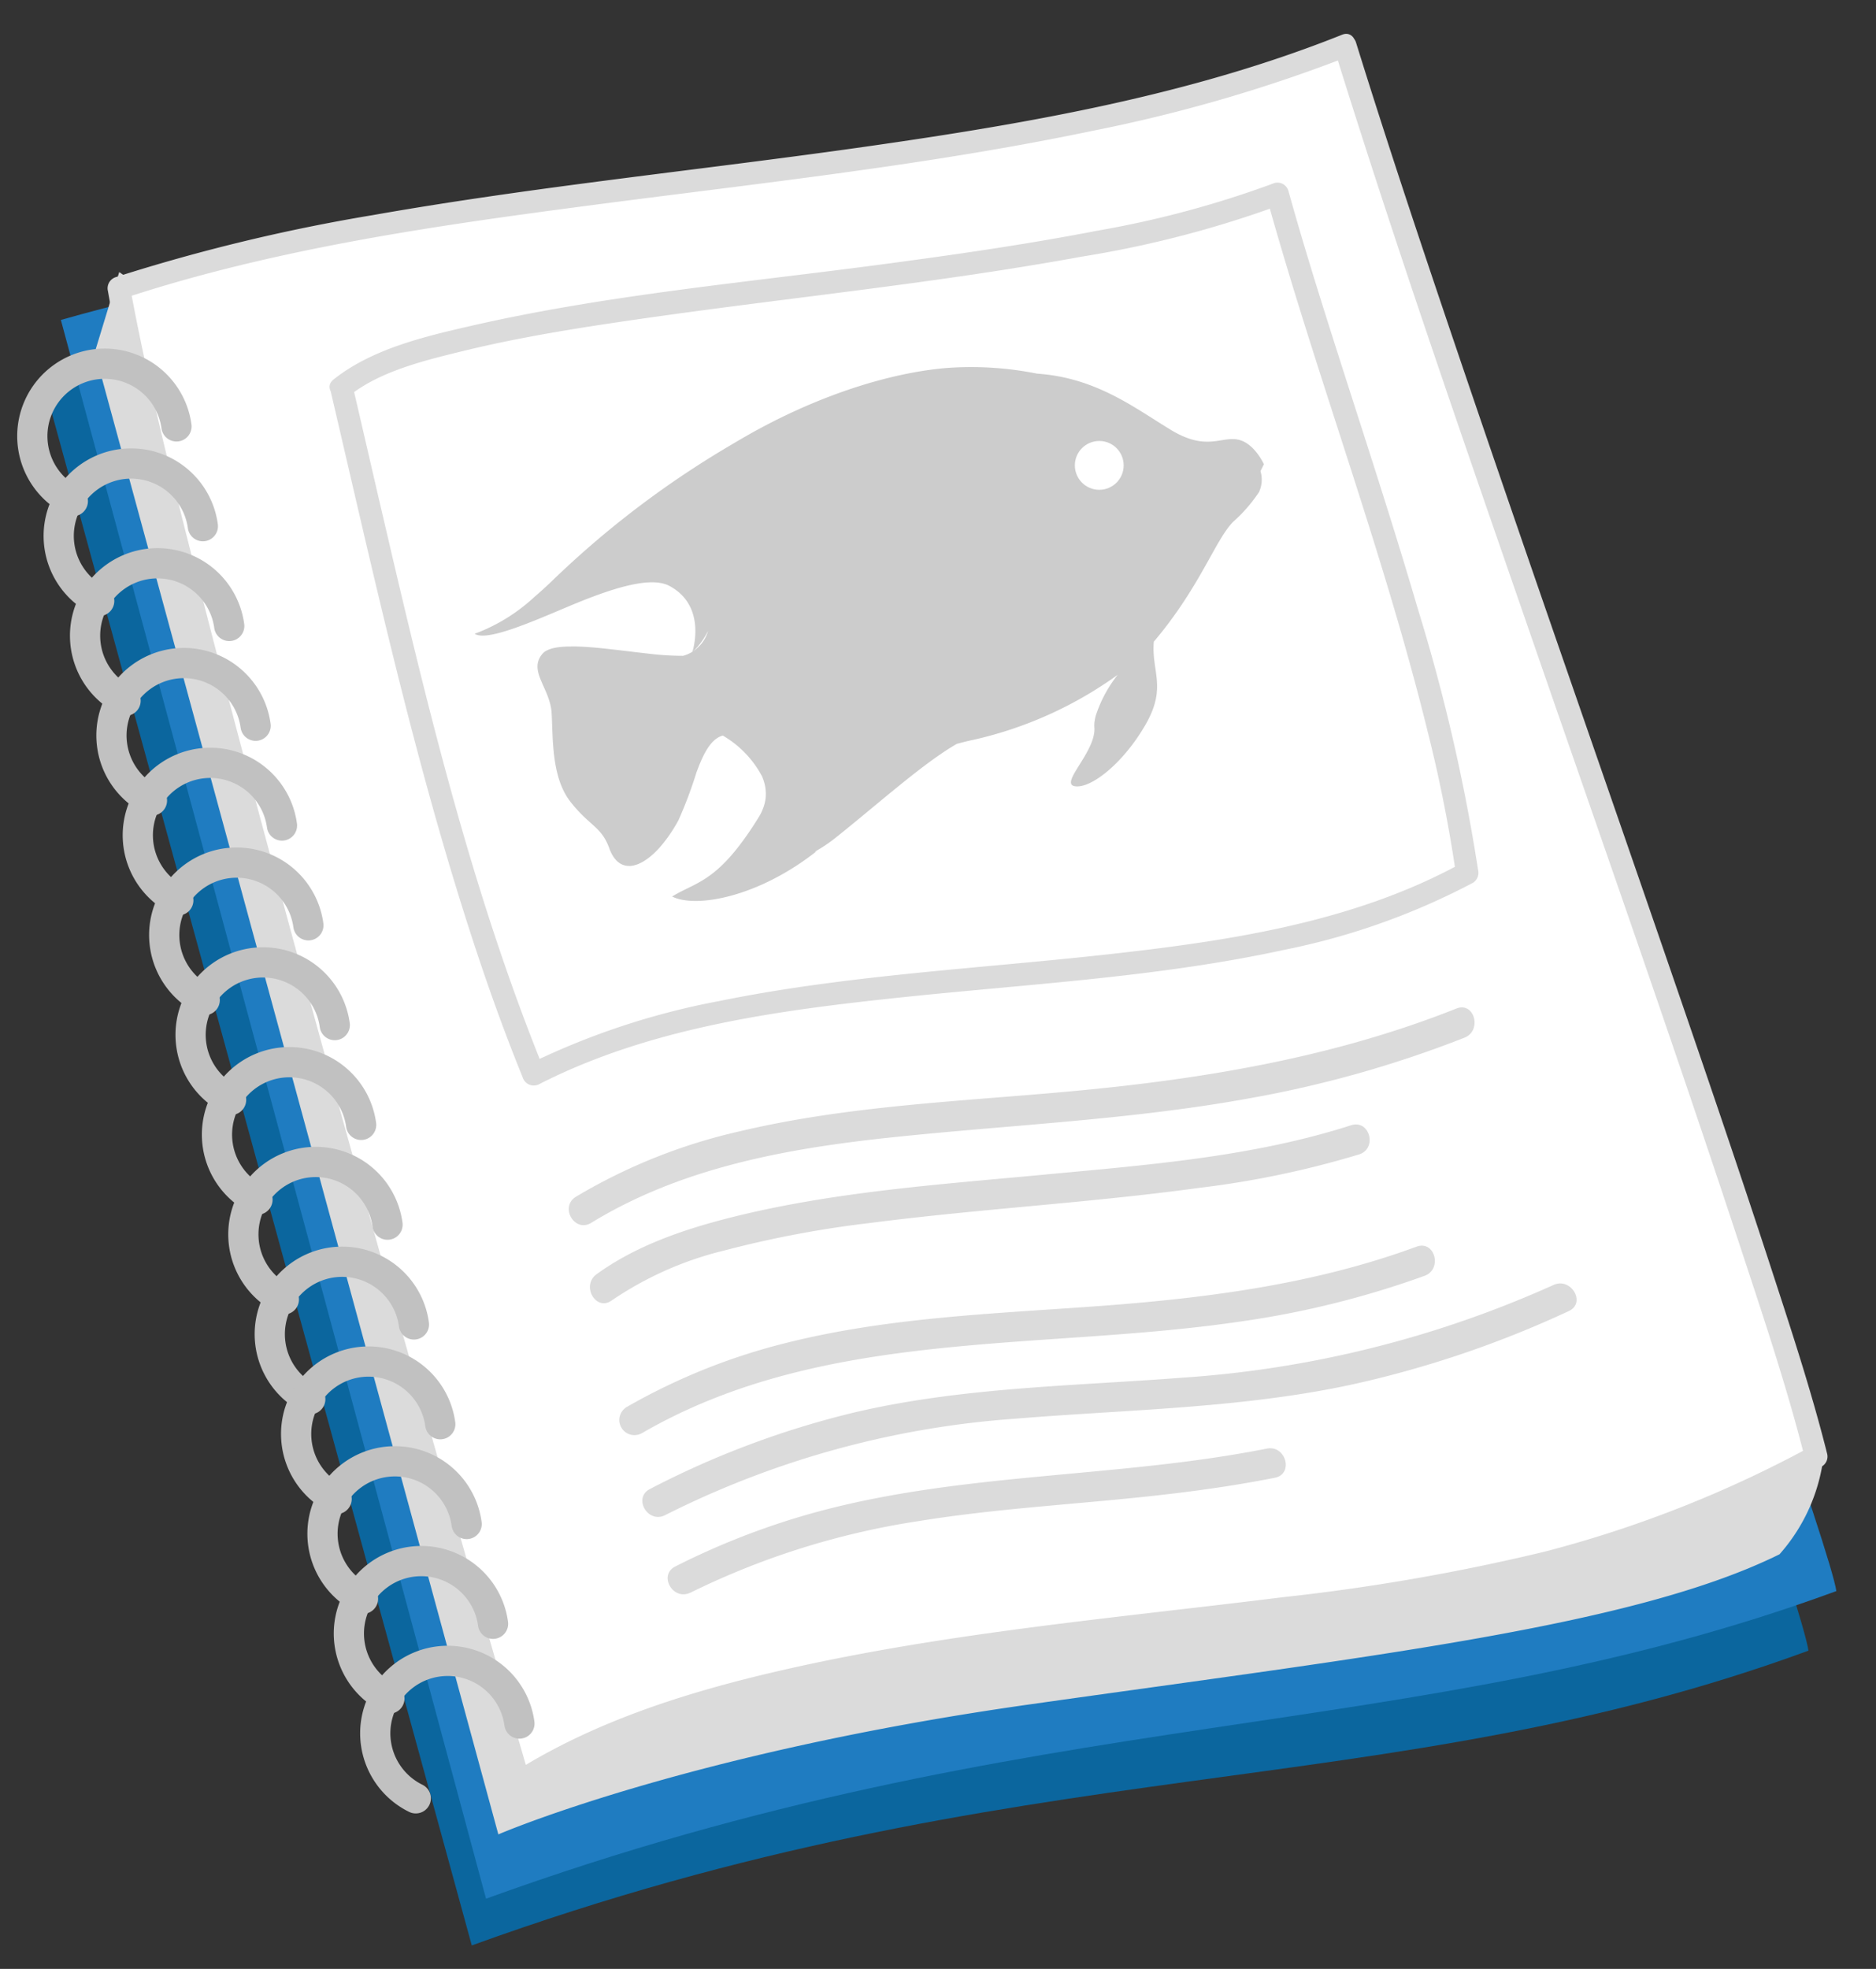
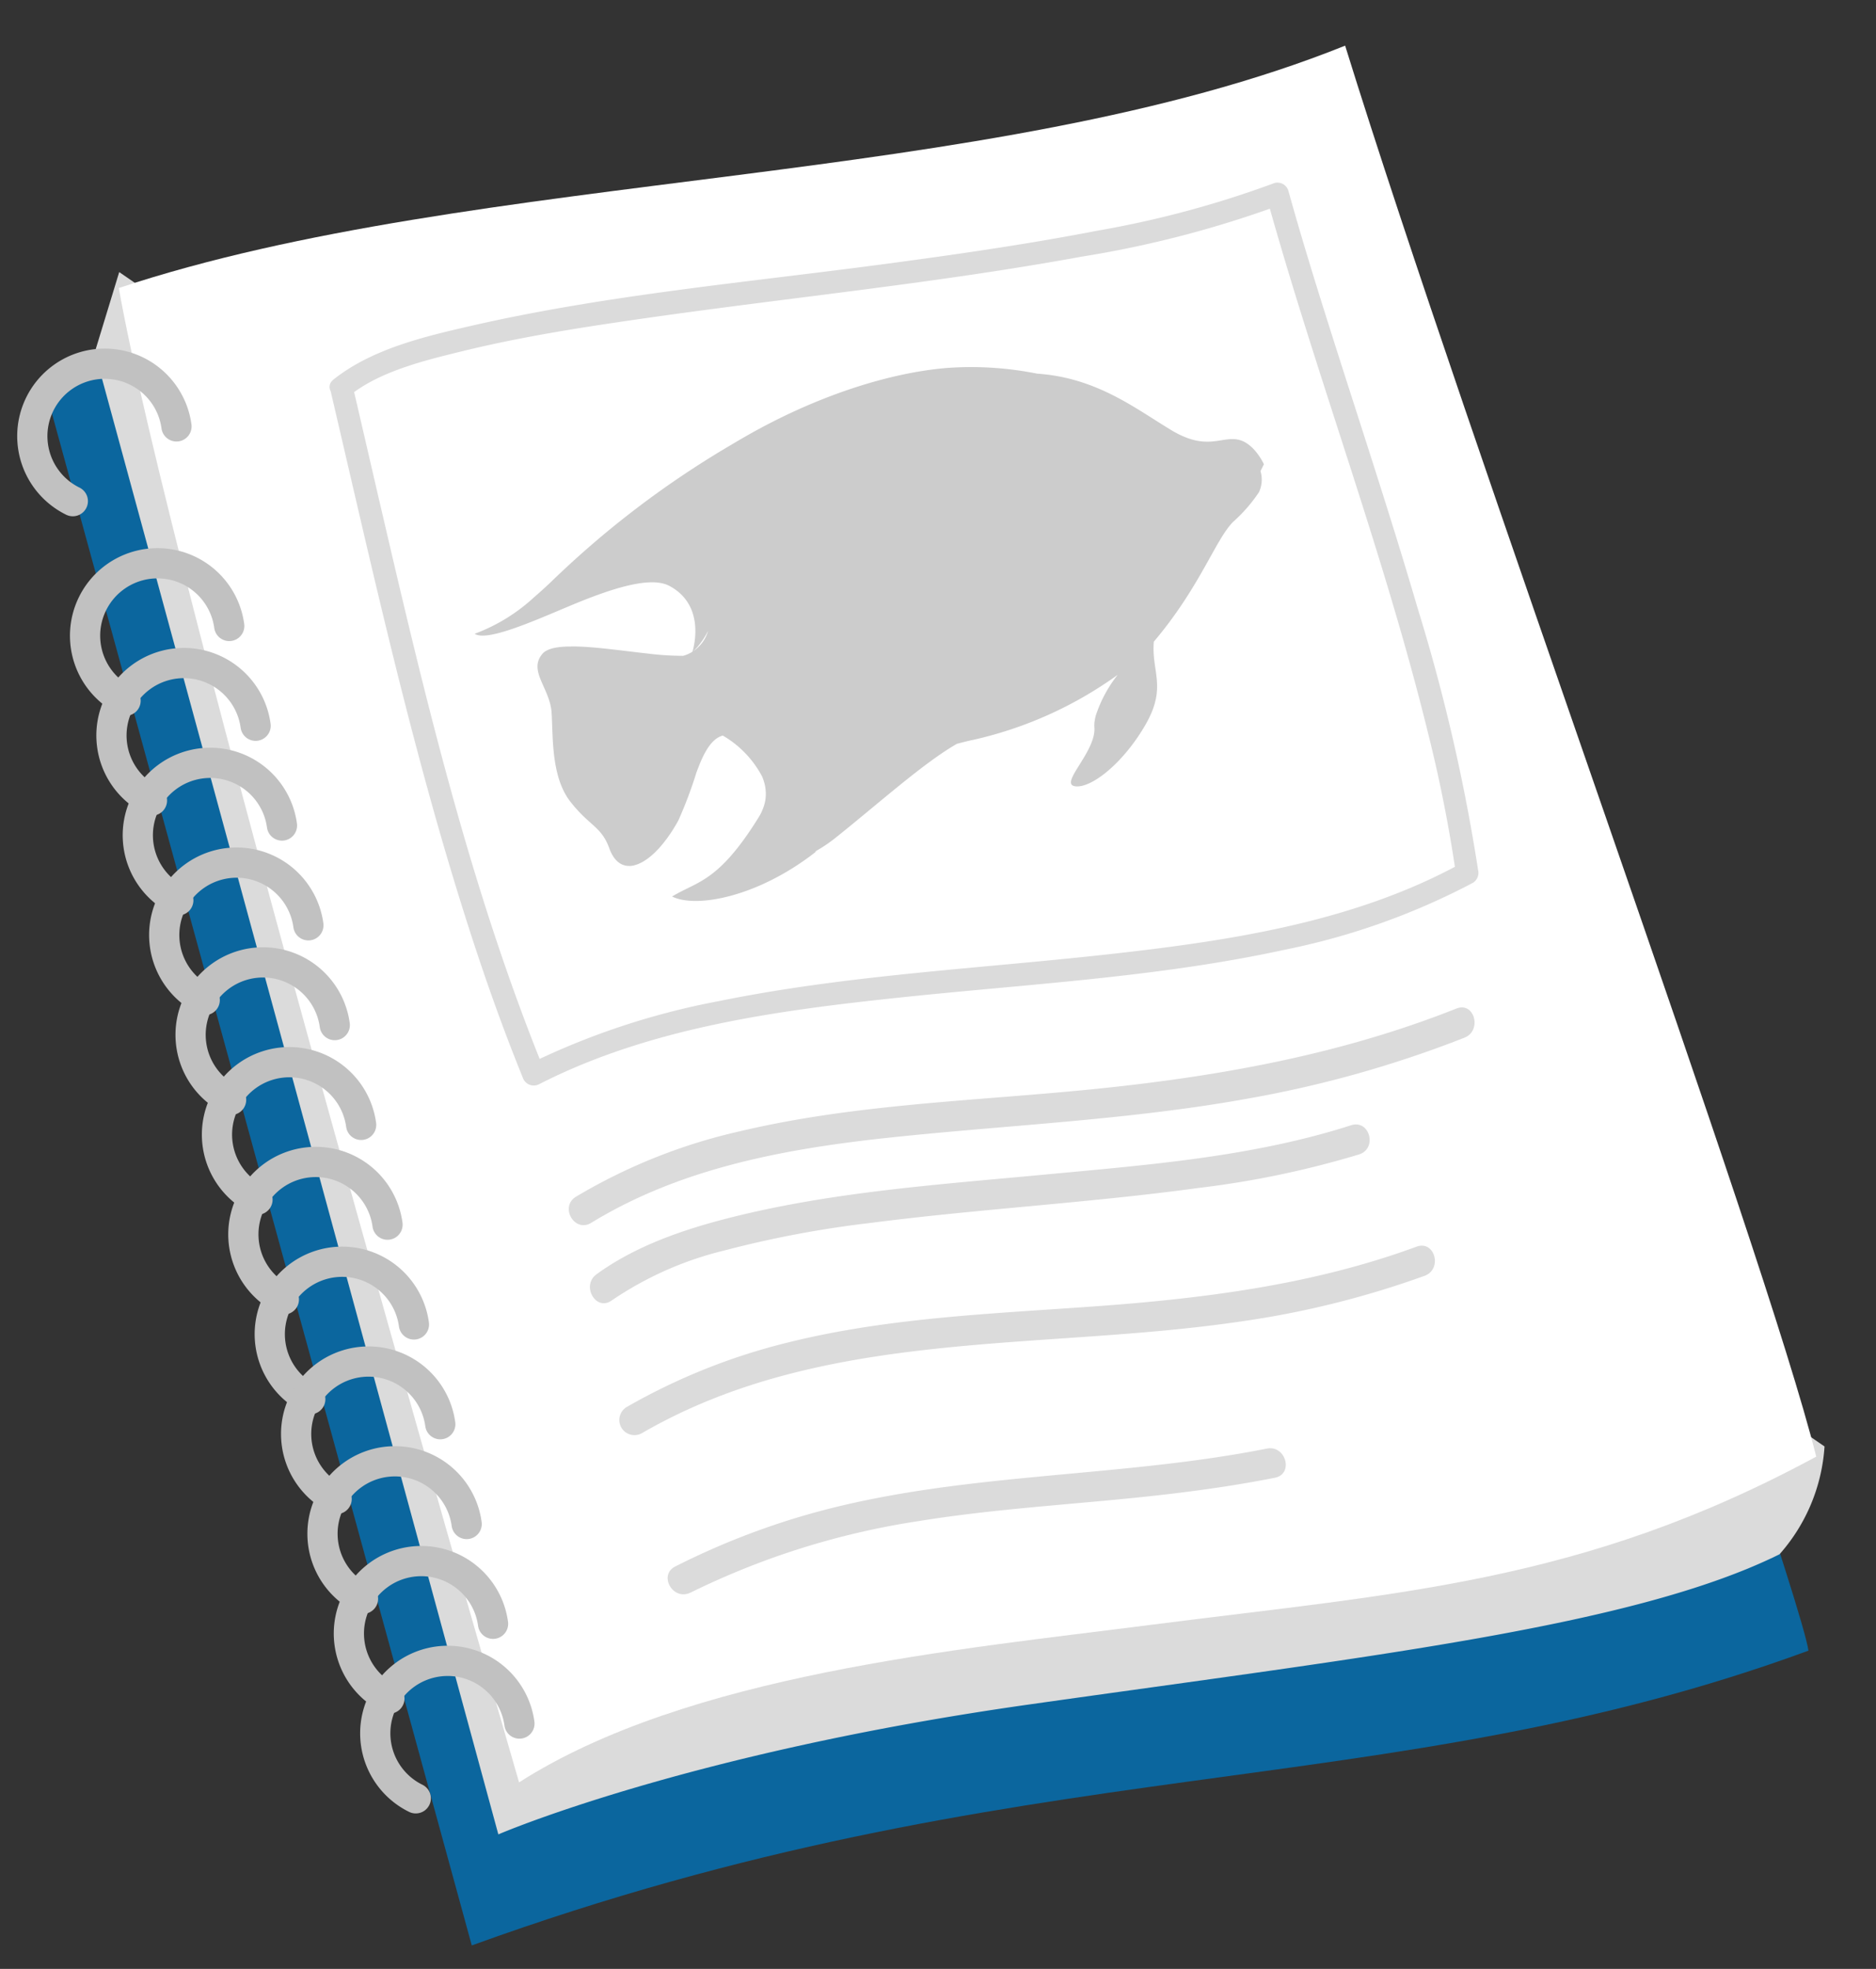
<svg xmlns="http://www.w3.org/2000/svg" id="Layer_1" data-name="Layer 1" viewBox="0 0 186.231 195.385">
  <rect x="0" y="0" width="186.231" height="195.385" fill="#333333" stroke="none" />
  <defs>
    <style>.cls-1{fill:#0b669e;}.cls-2{fill:#1f7cc1;}.cls-3{fill:#dbdbdb;}.cls-4{fill:#fff;}.cls-5{fill:#ccc;}.cls-6{fill:none;stroke:#c1c1c1;stroke-linecap:round;stroke-miterlimit:10;stroke-width:3px;}</style>
  </defs>
  <path class="cls-1" d="M129.387,16.536C109.741,24.459,48.843,25.874,4.465,38.507L46.834,193.054c54.882-19.875,90.316-13.7,132.692-29.252C178.525,156.509,132.813,26.449,129.387,16.536Z" />
-   <path class="cls-2" d="M130.8,11.9C111.155,19.824,50.421,19.118,6.043,31.75L48.248,188.418c54.882-19.874,91.67-14.975,134.046-30.527C181.293,150.6,134.226,21.814,130.8,11.9Z" />
  <path class="cls-3" d="M9.41,34.949,49.471,182.036s18.626-8.071,52.667-12.888,60.025-7.747,74.514-14.908a17.871,17.871,0,0,0,4.47-10.7L11.834,27Z" />
  <path class="cls-4" d="M133.531,4.53c-35.3,14.188-86.07,12.2-121.737,24.052,4.965,28.151,35.73,134.524,39.734,148.291,16.788-10.736,43.655-13.185,62.67-15.626,24.447-3.139,42.827-4.1,66.1-16.7C174.982,123.331,146.006,44.714,133.531,4.53Z" />
-   <path class="cls-3" d="M133.232,3.445C118.338,9.4,102.345,12.2,86.536,14.467,70.036,16.833,53.425,18.453,37,21.348A181.712,181.712,0,0,0,11.5,27.5a1.16,1.16,0,0,0-.786,1.384c1.441,8.14,3.474,16.186,5.477,24.2,2.868,11.48,5.908,22.916,9,34.338Q30.212,106,35.425,124.526q4.49,16.01,9.068,31.995,2.791,9.755,5.616,19.5.166.576.334,1.152a1.136,1.136,0,0,0,1.653.672c6.95-4.409,14.834-7.111,22.773-9.123a222.885,222.885,0,0,1,25.562-4.613c8.412-1.113,16.84-2.12,25.262-3.154a238.778,238.778,0,0,0,25.726-4.185,120,120,0,0,0,29.442-11.25,1.143,1.143,0,0,0,.517-1.27c-1.566-6.234-3.589-12.361-5.58-18.468-2.956-9.069-6.038-18.1-9.137-27.118-7.282-21.193-14.717-42.334-21.913-63.557-3.478-10.257-6.918-20.531-10.132-30.875-.428-1.378-2.6-.79-2.17.6,6.169,19.856,13.039,39.5,19.838,59.143,6.882,19.885,13.885,39.734,20.465,59.722,2.3,6.993,4.665,14.008,6.459,21.153l.518-1.271A116.832,116.832,0,0,1,153.3,153.989a206.623,206.623,0,0,1-25.967,4.512c-16.871,2.1-34.012,3.56-50.593,7.449-8.958,2.1-17.96,4.991-25.778,9.952l1.653.672q-2.53-8.7-5.024-17.415-4.42-15.417-8.765-30.856Q33.638,109.871,28.6,91.4c-3.176-11.668-6.3-23.351-9.274-35.072-2.176-8.581-4.355-17.186-6.042-25.88q-.21-1.081-.4-2.165l-.786,1.384c15.214-5.029,31.229-7.291,47.064-9.363,16.486-2.158,33.066-3.922,49.354-7.333A151.688,151.688,0,0,0,133.83,5.615C135.158,5.084,134.579,2.907,133.232,3.445Z" />
  <path class="cls-3" d="M32.811,38.761c4.164,17.781,8.064,35.647,13.646,53.054,1.632,5.093,3.411,10.139,5.43,15.092a1.148,1.148,0,0,0,1.653.673c10.983-5.606,23.6-7.3,35.718-8.582,12.778-1.353,25.712-2.011,38.3-4.755a69.061,69.061,0,0,0,18.655-6.636,1.165,1.165,0,0,0,.517-1.27,182.421,182.421,0,0,0-6.012-26.02c-2.684-9.172-5.7-18.243-8.587-27.351-1.476-4.652-2.921-9.316-4.229-14.019a1.132,1.132,0,0,0-1.384-.785,99.55,99.55,0,0,1-17.543,4.724c-7.138,1.383-14.343,2.41-21.549,3.367-13.577,1.8-27.365,3.031-40.734,6.1-4.629,1.062-9.8,2.289-13.589,5.313-1.131.9.47,2.486,1.591,1.591,3.062-2.442,7.525-3.506,11.3-4.429,6-1.465,12.128-2.4,18.238-3.275,14.36-2.048,28.82-3.466,43.1-6.076a105.839,105.839,0,0,0,19.785-5.146l-1.384-.785c4.952,17.808,11.579,35.118,16,53.082a141.209,141.209,0,0,1,2.832,14.307l.517-1.271c-10.715,5.893-23.236,7.73-35.229,9.055-12.818,1.415-25.777,2.042-38.44,4.617a74.086,74.086,0,0,0-19,6.3l1.653.672c-7.2-17.657-11.7-36.359-16.008-54.887C37.021,47,36.015,42.58,34.981,38.163,34.651,36.754,32.481,37.35,32.811,38.761Z" />
  <path class="cls-3" d="M58.689,121.35c9.01-5.519,19.539-7.4,29.9-8.489,11.832-1.243,23.735-1.738,35.461-3.873a111.931,111.931,0,0,0,21.326-6.012c1.773-.7,1-3.607-.8-2.893-12.14,4.826-24.97,6.973-37.918,8.181-11.089,1.034-22.368,1.42-33.243,4.006a55.623,55.623,0,0,0-16.242,6.489c-1.644,1.007-.138,3.6,1.514,2.591Z" />
  <path class="cls-3" d="M60.732,129.048A34.092,34.092,0,0,1,71.875,124.1a105.112,105.112,0,0,1,14.439-2.73c10.864-1.406,21.816-2,32.672-3.484a92.948,92.948,0,0,0,15.937-3.329c1.831-.589,1.048-3.486-.8-2.893-9.828,3.16-20.343,3.948-30.562,4.91-10.462.985-21.123,1.71-31.336,4.327-4.55,1.167-9.178,2.769-13.01,5.554-1.547,1.124-.051,3.728,1.514,2.59Z" />
  <path class="cls-3" d="M63.741,142.21c18.107-10.485,39.608-8.115,59.561-11.092a91.349,91.349,0,0,0,18.118-4.513c1.8-.661,1.02-3.561-.8-2.892-10.3,3.79-21.129,5.145-32.017,5.929-10.148.731-20.425,1.106-30.343,3.57a61.6,61.6,0,0,0-16.036,6.407,1.5,1.5,0,0,0,1.514,2.591Z" />
-   <path class="cls-3" d="M66.033,150.352a91.461,91.461,0,0,1,34.749-9.566c11.1-.915,22.235-1.017,33.176-3.337a103.934,103.934,0,0,0,21.774-7.345c1.752-.8.23-3.391-1.514-2.59a107.121,107.121,0,0,1-36.843,9.2c-10.895.839-21.856.942-32.55,3.448a88.919,88.919,0,0,0-20.306,7.6c-1.717.883-.2,3.473,1.514,2.591Z" />
  <path class="cls-3" d="M68.558,158.04a77.485,77.485,0,0,1,22.677-7.1c7.452-1.208,15-1.624,22.5-2.42,4.3-.456,8.584-1.035,12.825-1.876,1.892-.375,1.091-3.267-.8-2.893-15.107,3-30.772,2.3-45.655,6.561a74.388,74.388,0,0,0-13.068,5.136c-1.724.87-.207,3.459,1.514,2.59Z" />
  <path class="cls-5" d="M125.468,46.072s-.976-2.192-2.662-2.463-3.108,1.157-6.595-.961-7.19-4.991-12.708-5.522q-.271-.027-.557-.049a33.322,33.322,0,0,0-8.985-.559c-5.7.48-12.921,2.757-20,6.819-.441.253-.864.5-1.279.75a94.092,94.092,0,0,0-18.025,13.7q-.452.426-.884.816-.375.338-.738.649a17.813,17.813,0,0,1-5.915,3.641c1.178.784,5.557-1.13,9.266-2.693,4-1.684,8.1-3.1,10.061-2.059,3.742,1.988,2.325,6.427,2.291,6.532a3.2,3.2,0,0,1-.931.407,28.24,28.24,0,0,1-3.5-.224c-1.348-.148-2.8-.338-4.182-.485h0L60,64.356q-.375-.039-.741-.072l-.25-.023c-.316-.028-.627-.051-.928-.07l-.123-.006q-.38-.021-.739-.03l-.25,0c-.2,0-.4,0-.586.005-.073,0-.149,0-.22.006-.247.012-.485.029-.7.057l-.058.01a4.992,4.992,0,0,0-.538.1c-.057.014-.108.031-.161.047a2.657,2.657,0,0,0-.348.134c-.044.02-.089.04-.129.063a1.318,1.318,0,0,0-.341.258c-1.534,1.722.728,3.426.873,5.933s-.034,6.367,1.871,8.8,3.078,2.434,3.866,4.647a4.108,4.108,0,0,0,.223.511c.026.052.056.095.084.143a3.066,3.066,0,0,0,.177.277c.036.048.075.09.112.134a2.161,2.161,0,0,0,.187.194,1.6,1.6,0,0,0,.13.107,1.646,1.646,0,0,0,.2.133c.046.026.093.052.141.074a1.787,1.787,0,0,0,.227.078c.048.013.095.03.144.039a1.7,1.7,0,0,0,.278.024c.039,0,.076.008.116.007a2.127,2.127,0,0,0,.4-.054c.056-.012.113-.034.169-.05.087-.026.173-.051.261-.086.068-.027.137-.061.205-.094s.159-.076.239-.121.148-.087.222-.135.155-.1.233-.158.154-.112.231-.173.155-.128.232-.195.158-.136.237-.211.155-.154.232-.233.159-.158.239-.246.172-.2.258-.3c.139-.164.277-.338.416-.522.067-.089.135-.173.2-.267h0a16.28,16.28,0,0,0,1.058-1.69,42.349,42.349,0,0,0,1.778-4.715l0,0c.06-.165.122-.324.183-.485.039-.1.077-.2.116-.3.59-1.46,1.306-2.643,2.328-2.906a10.216,10.216,0,0,1,3.895,4.048h0a4.727,4.727,0,0,1,.294.928v0a3.909,3.909,0,0,1,.063.447c0,.026,0,.053.006.079a3.851,3.851,0,0,1,.007.417c0,.021,0,.042,0,.063a3.956,3.956,0,0,1-.055.489c0,.018-.009.035-.012.052a4.022,4.022,0,0,1-.107.426c-.014.048-.031.1-.047.144-.041.119-.089.24-.142.361-.022.049-.042.1-.065.146a5.276,5.276,0,0,1-.272.5c-4.017,6.484-6.093,6.342-8.6,7.87,2.345,1.182,8.521.088,14.325-4.48l-.173.04A14.9,14.9,0,0,0,82.867,83.2c4.248-3.38,8.835-7.516,12.127-9.387.63-.168,1.2-.31,1.653-.4a39.247,39.247,0,0,0,14.308-6.448,13.025,13.025,0,0,0-2.194,4.1l0,0-.006.029a4.142,4.142,0,0,0-.085.449c-.006.039-.016.08-.02.117a2.671,2.671,0,0,0-.012.51c.2,2.4-3.516,5.6-1.932,5.852s4.812-2.266,7.042-6.166c.124-.217.231-.425.331-.628.028-.057.055-.113.081-.17.076-.161.144-.319.206-.472.015-.039.033-.08.048-.118.07-.182.129-.357.18-.529.015-.051.028-.1.042-.151.034-.127.065-.251.091-.372.011-.052.023-.105.032-.157.029-.153.052-.3.068-.45,0-.047.007-.092.011-.137.006-.072.014-.143.018-.213l0,.008c.087-1.635-.48-2.935-.316-4.794l.038-.042c4.557-5.391,6.074-10.077,7.834-11.845a15.167,15.167,0,0,0,2.566-2.945,2.939,2.939,0,0,0,.15-2.09ZM69.182,64.262c.037-.039.074-.075.11-.116.006-.009.01-.021.017-.031a8.062,8.062,0,0,0,.982-1.509,3.626,3.626,0,0,1-1.518,2.045,3.922,3.922,0,0,0,.306-.278C69.114,64.337,69.148,64.3,69.182,64.262Z" />
  <path class="cls-6" d="M7.228,49.732a7.188,7.188,0,1,1,10.291-7.419" />
-   <path class="cls-6" d="M9.847,59.634a7.187,7.187,0,1,1,10.29-7.419" />
  <path class="cls-6" d="M12.465,69.536a7.188,7.188,0,1,1,10.291-7.419" />
  <path class="cls-6" d="M15.084,79.438a7.188,7.188,0,1,1,10.291-7.419" />
  <path class="cls-6" d="M17.7,89.34a7.188,7.188,0,1,1,10.291-7.42" />
  <path class="cls-6" d="M20.322,99.241a7.188,7.188,0,1,1,10.291-7.419" />
  <path class="cls-6" d="M22.94,109.143a7.188,7.188,0,1,1,10.291-7.419" />
  <path class="cls-6" d="M25.559,119.045a7.188,7.188,0,1,1,10.291-7.419" />
  <path class="cls-6" d="M28.178,128.947a7.188,7.188,0,1,1,10.291-7.419" />
  <path class="cls-6" d="M30.8,138.849a7.188,7.188,0,1,1,10.291-7.419" />
  <path class="cls-6" d="M33.416,148.751a7.187,7.187,0,1,1,10.29-7.42" />
  <path class="cls-6" d="M36.034,158.652a7.188,7.188,0,1,1,10.291-7.419" />
  <path class="cls-6" d="M38.653,168.554a7.188,7.188,0,1,1,10.291-7.419" />
  <path class="cls-6" d="M41.272,178.456a7.188,7.188,0,1,1,10.291-7.419" />
-   <circle class="cls-4" cx="109.124" cy="46.183" r="2.423" />
</svg>